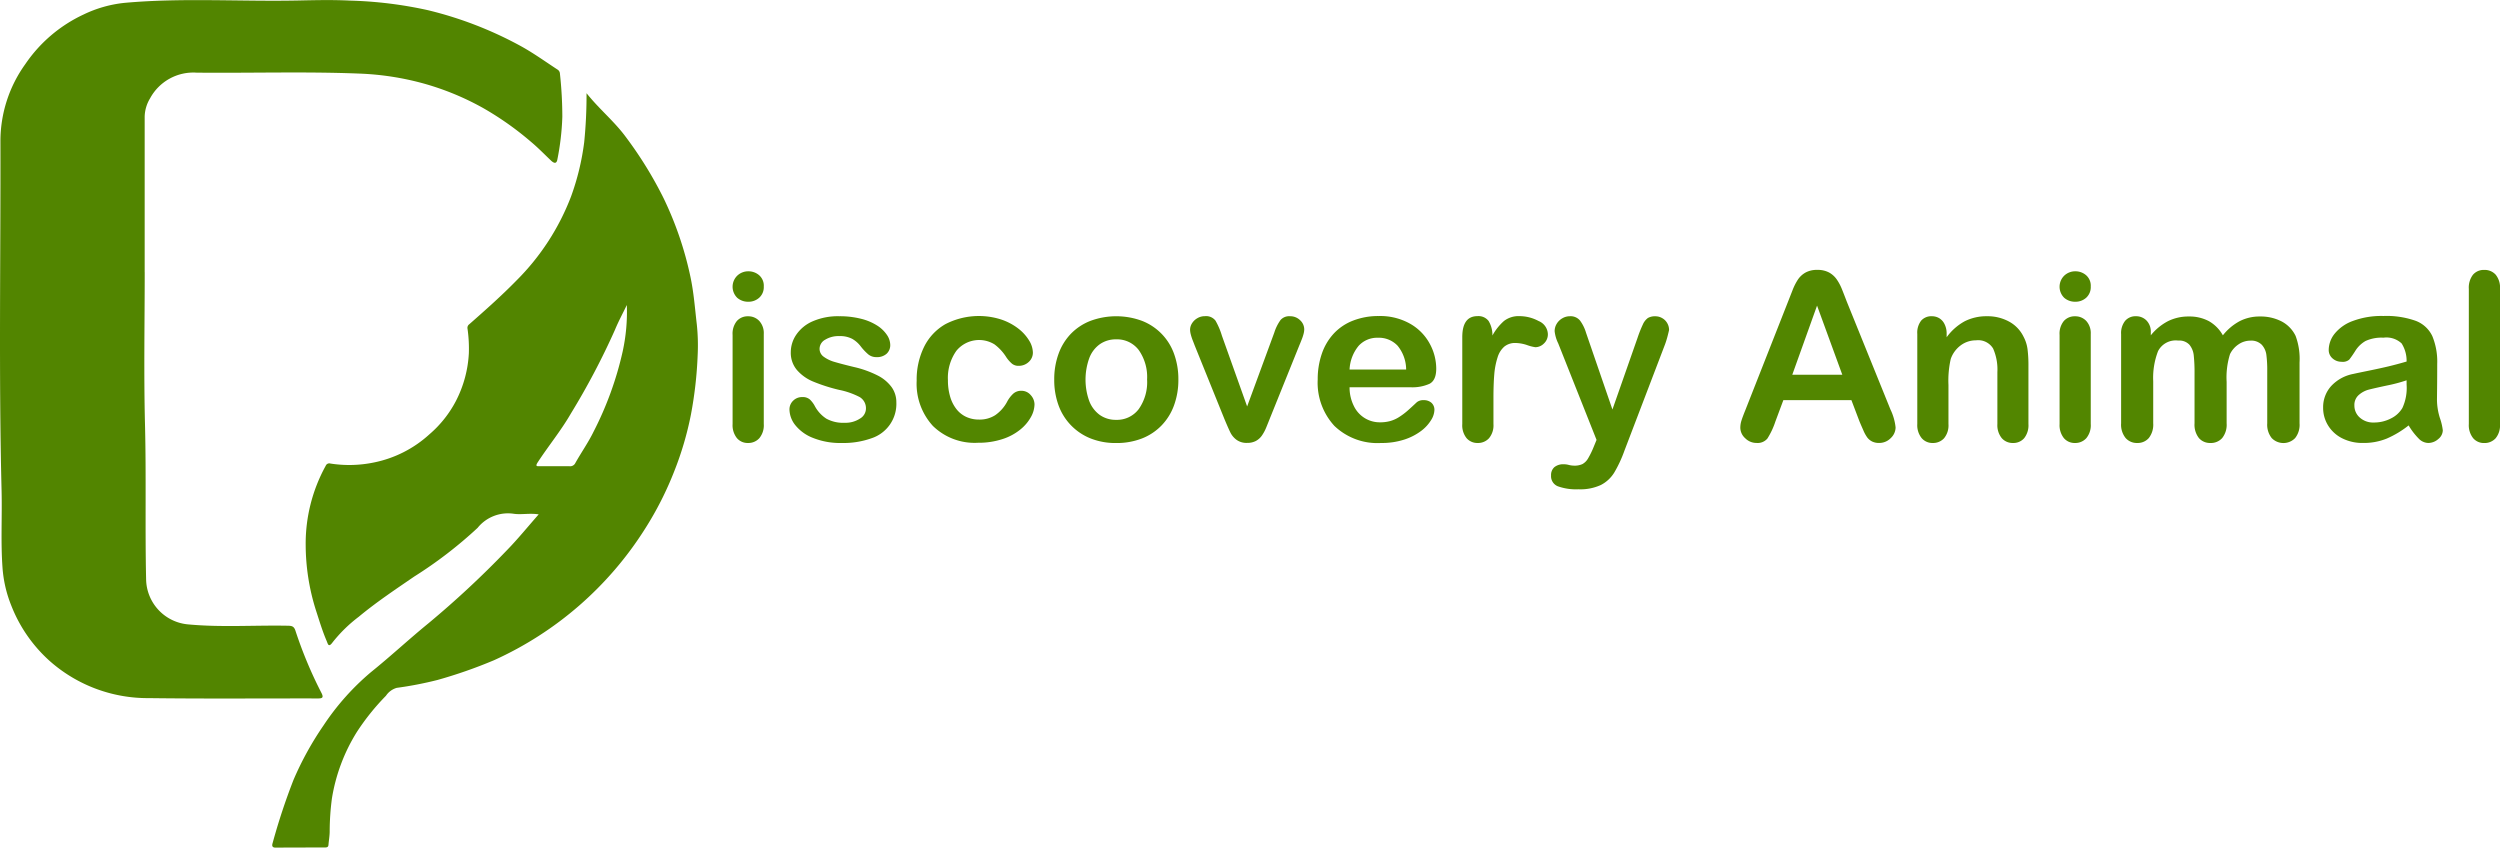
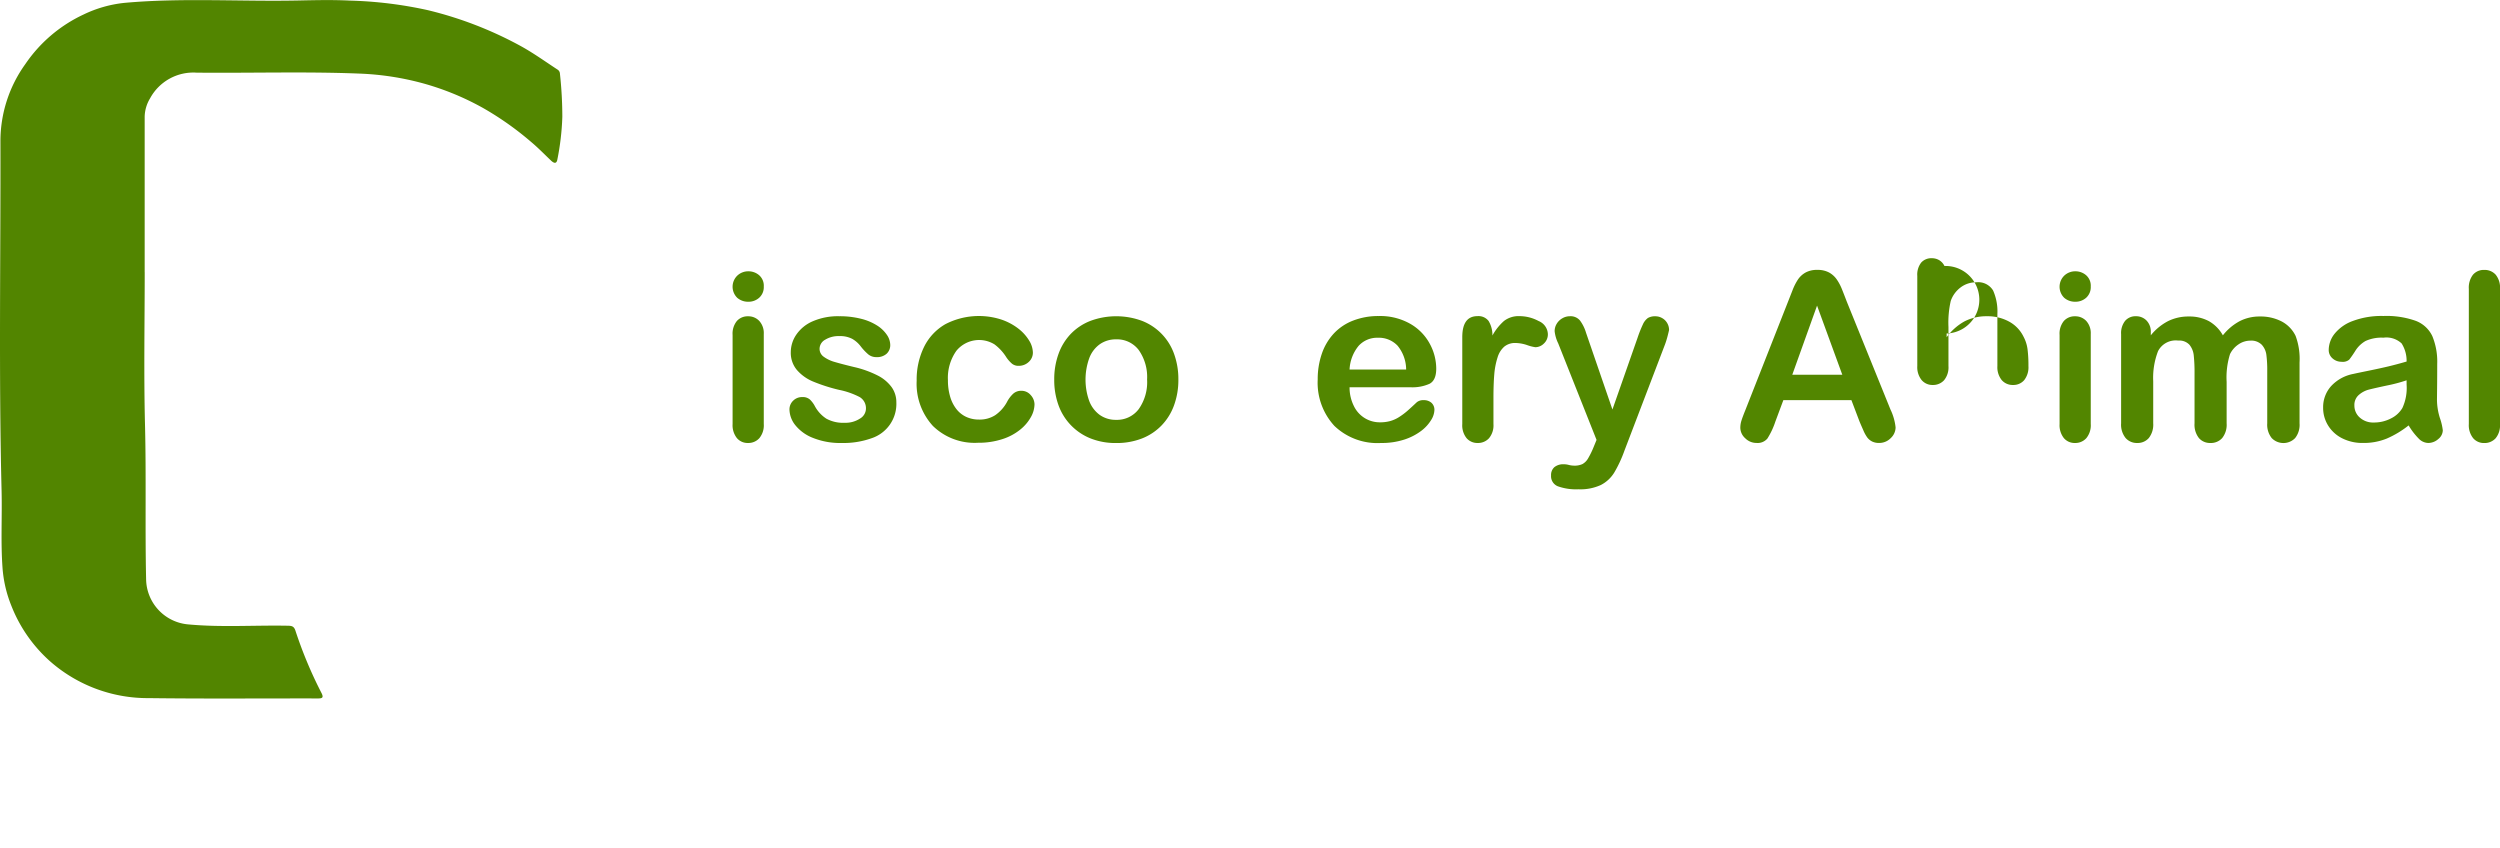
<svg xmlns="http://www.w3.org/2000/svg" width="190" height="64.428" viewBox="0 0 190 64.428">
  <g id="Group_158" data-name="Group 158" transform="translate(-864.156 -507.5)">
    <g id="Group_156" data-name="Group 156" transform="translate(864.156 507.5)">
      <path id="Path_54" data-name="Path 54" d="M875.154,528.186c0,3.849-.075,7.7.021,11.546.1,3.925,0,7.85.085,11.773a3.5,3.5,0,0,0,3.219,3.451c2.524.234,5.053.049,7.58.1.312.006.454.067.558.4a32.306,32.306,0,0,0,1.979,4.726c.172.345.048.4-.274.4-4.281-.008-8.562.032-12.842-.025a11.23,11.23,0,0,1-7.521-2.8,11.042,11.042,0,0,1-2.946-4.235,9.509,9.509,0,0,1-.663-2.836c-.146-1.968-.025-3.935-.074-5.9-.219-8.845-.066-17.692-.087-26.538a10.023,10.023,0,0,1,1.891-5.875,10.941,10.941,0,0,1,4.413-3.764,9.378,9.378,0,0,1,3.11-.89c4.41-.4,8.829-.09,13.242-.182,1.3-.027,2.6-.057,3.9.008a31.23,31.23,0,0,1,5.921.726,28.743,28.743,0,0,1,7.1,2.748c.953.527,1.843,1.169,2.757,1.766a.381.381,0,0,1,.188.314,30.57,30.57,0,0,1,.182,3.283,19.611,19.611,0,0,1-.387,3.287c-.084.347-.322.18-.489.02-.484-.461-.949-.94-1.461-1.372a23.357,23.357,0,0,0-3.671-2.6,20.575,20.575,0,0,0-4.476-1.855,21.323,21.323,0,0,0-4.961-.77c-4.116-.163-8.231-.029-12.346-.07a3.738,3.738,0,0,0-3.541,1.953,2.806,2.806,0,0,0-.41,1.378q0,5.918,0,11.835Z" transform="translate(-864.156 -507.5)" fill="#528500" />
-       <path id="Path_55" data-name="Path 55" d="M917.114,532.158c-.142-1.209-.229-2.417-.484-3.617a26.173,26.173,0,0,0-2.023-5.94,29.884,29.884,0,0,0-2.891-4.693c-.869-1.184-2.007-2.1-2.983-3.324a35.859,35.859,0,0,1-.178,3.724,19,19,0,0,1-.995,4.114,18.143,18.143,0,0,1-4.156,6.4c-1.139,1.165-2.358,2.244-3.58,3.319a.336.336,0,0,0-.135.351,10.735,10.735,0,0,1,.1,1.847,8.9,8.9,0,0,1-.983,3.636A8.531,8.531,0,0,1,896.8,540.5a8.844,8.844,0,0,1-4.225,2.148,9.261,9.261,0,0,1-3.308.081.291.291,0,0,0-.356.17,12.255,12.255,0,0,0-1.523,6.01,16.608,16.608,0,0,0,.772,4.951c.258.792.494,1.592.824,2.359.094.22.138.53.453.093a10.979,10.979,0,0,1,1.983-1.937c1.339-1.111,2.786-2.076,4.219-3.058a32.4,32.4,0,0,0,4.815-3.7,2.965,2.965,0,0,1,2.72-1.074c.6.093,1.226-.06,1.923.049-.841.954-1.592,1.883-2.425,2.735a72.333,72.333,0,0,1-5.97,5.557c-1.471,1.2-2.863,2.5-4.341,3.689a19.021,19.021,0,0,0-3.615,4.057,23.891,23.891,0,0,0-2.285,4.144,47.943,47.943,0,0,0-1.586,4.8c-.057.182-.052.347.227.345,1.251-.009,2.5-.008,3.751-.012.134,0,.254-.016.267-.2.026-.328.086-.654.092-.982a19.4,19.4,0,0,1,.17-2.545,13.628,13.628,0,0,1,1.895-5.049,17.687,17.687,0,0,1,2.212-2.754,1.474,1.474,0,0,1,.819-.6,27.6,27.6,0,0,0,3.1-.6,36.076,36.076,0,0,0,4.293-1.5,26.487,26.487,0,0,0,11.48-9.991,25.2,25.2,0,0,0,2.217-4.368A24.38,24.38,0,0,0,916.668,539a30.641,30.641,0,0,0,.511-4.521A15.112,15.112,0,0,0,917.114,532.158Zm-5.641,2.08a25.449,25.449,0,0,1-2.2,6.058c-.4.825-.939,1.586-1.389,2.389a.434.434,0,0,1-.453.247c-.737-.006-1.474,0-2.211,0-.248,0-.415.037-.185-.314.814-1.244,1.765-2.4,2.507-3.688a55.4,55.4,0,0,0,3.353-6.368c.265-.642.6-1.257.9-1.883A14.08,14.08,0,0,1,911.473,534.238Z" transform="translate(-864.156 -507.5)" fill="#528500" />
    </g>
    <g id="Group_157" data-name="Group 157" transform="translate(919.833 528.011)">
      <path id="Path_56" data-name="Path 56" d="M922.719,530.678a1.247,1.247,0,0,1-.846-.3,1.177,1.177,0,0,1,.009-1.688,1.209,1.209,0,0,1,.837-.325,1.239,1.239,0,0,1,.816.295,1.053,1.053,0,0,1,.356.859,1.081,1.081,0,0,1-.348.855A1.2,1.2,0,0,1,922.719,530.678Zm1.172,2.447v6.848a1.528,1.528,0,0,1-.339,1.076,1.12,1.12,0,0,1-.859.364,1.069,1.069,0,0,1-.846-.373,1.576,1.576,0,0,1-.326-1.067V533.2a1.521,1.521,0,0,1,.326-1.059,1.094,1.094,0,0,1,.846-.356,1.134,1.134,0,0,1,.859.356A1.376,1.376,0,0,1,923.891,533.125Z" transform="translate(-921.521 -528.257)" fill="#528600" />
      <path id="Path_57" data-name="Path 57" d="M933.966,538.315a2.748,2.748,0,0,1-1.887,2.738,6.324,6.324,0,0,1-2.27.36,5.545,5.545,0,0,1-2.187-.39,3.189,3.189,0,0,1-1.345-.977,1.967,1.967,0,0,1-.434-1.176.911.911,0,0,1,.278-.668.953.953,0,0,1,.7-.278.818.818,0,0,1,.573.183,2,2,0,0,1,.382.512,2.6,2.6,0,0,0,.872.946,2.632,2.632,0,0,0,1.384.312,2,2,0,0,0,1.167-.317.89.89,0,0,0,.456-.724.988.988,0,0,0-.473-.912,5.883,5.883,0,0,0-1.558-.546,12.929,12.929,0,0,1-1.992-.638,3.28,3.28,0,0,1-1.228-.881,2.021,2.021,0,0,1-.46-1.345,2.367,2.367,0,0,1,.426-1.345,2.9,2.9,0,0,1,1.254-1.011,4.794,4.794,0,0,1,2-.378,6.585,6.585,0,0,1,1.653.191,4.121,4.121,0,0,1,1.224.512,2.509,2.509,0,0,1,.746.712,1.389,1.389,0,0,1,.256.763.885.885,0,0,1-.273.669,1.084,1.084,0,0,1-.777.26.948.948,0,0,1-.62-.208,4.08,4.08,0,0,1-.586-.625,2.143,2.143,0,0,0-.634-.555,1.991,1.991,0,0,0-.989-.209,1.928,1.928,0,0,0-1.067.274.8.8,0,0,0-.426.681.736.736,0,0,0,.313.612,2.612,2.612,0,0,0,.842.4q.528.156,1.457.381a7.79,7.79,0,0,1,1.8.643,2.986,2.986,0,0,1,1.059.88A1.956,1.956,0,0,1,933.966,538.315Z" transform="translate(-921.521 -528.257)" fill="#528600" />
      <path id="Path_58" data-name="Path 58" d="M944.467,538.48a2.04,2.04,0,0,1-.265.946,3.248,3.248,0,0,1-.807.959,4.155,4.155,0,0,1-1.367.733,5.8,5.8,0,0,1-1.857.278,4.537,4.537,0,0,1-3.428-1.28,4.745,4.745,0,0,1-1.232-3.433,5.65,5.65,0,0,1,.564-2.577,4.05,4.05,0,0,1,1.632-1.731,5.546,5.546,0,0,1,4.239-.343,4.415,4.415,0,0,1,1.3.694,3.346,3.346,0,0,1,.815.907,1.8,1.8,0,0,1,.282.9.948.948,0,0,1-.316.721,1.092,1.092,0,0,1-.768.295.778.778,0,0,1-.491-.152,2.431,2.431,0,0,1-.438-.491,3.6,3.6,0,0,0-.907-.989,2.228,2.228,0,0,0-2.894.49,3.552,3.552,0,0,0-.642,2.244,4.33,4.33,0,0,0,.165,1.228,2.792,2.792,0,0,0,.477.954,2.035,2.035,0,0,0,.755.6,2.294,2.294,0,0,0,.972.2,2.187,2.187,0,0,0,1.219-.33,2.877,2.877,0,0,0,.9-1.006,2.3,2.3,0,0,1,.469-.625.887.887,0,0,1,.616-.226.914.914,0,0,1,.721.33A1.061,1.061,0,0,1,944.467,538.48Z" transform="translate(-921.521 -528.257)" fill="#528600" />
      <path id="Path_59" data-name="Path 59" d="M955.4,536.6a5.594,5.594,0,0,1-.33,1.952,4.307,4.307,0,0,1-.955,1.536,4.208,4.208,0,0,1-1.492.985,5.272,5.272,0,0,1-1.953.343,5.132,5.132,0,0,1-1.935-.347,4.268,4.268,0,0,1-2.443-2.521,5.584,5.584,0,0,1-.326-1.948,5.648,5.648,0,0,1,.33-1.97,4.294,4.294,0,0,1,.946-1.528,4.178,4.178,0,0,1,1.493-.976,5.65,5.65,0,0,1,3.888,0,4.2,4.2,0,0,1,2.451,2.517A5.619,5.619,0,0,1,955.4,536.6Zm-2.378,0a3.557,3.557,0,0,0-.638-2.257,2.072,2.072,0,0,0-1.714-.807,2.125,2.125,0,0,0-1.224.36,2.276,2.276,0,0,0-.815,1.063,4.823,4.823,0,0,0-.005,3.264,2.332,2.332,0,0,0,.807,1.063,2.1,2.1,0,0,0,1.237.368,2.067,2.067,0,0,0,1.714-.811A3.545,3.545,0,0,0,953.024,536.6Z" transform="translate(-921.521 -528.257)" fill="#528600" />
-       <path id="Path_60" data-name="Path 60" d="M958.708,533.256l1.918,5.38,2.065-5.615a3.347,3.347,0,0,1,.478-.959.871.871,0,0,1,.711-.282,1.069,1.069,0,0,1,.769.3.947.947,0,0,1,.317.7,1.4,1.4,0,0,1-.057.364,3.377,3.377,0,0,1-.13.391c-.049.121-.1.26-.169.416l-2.274,5.641c-.064.162-.146.368-.248.617a3.207,3.207,0,0,1-.338.637,1.343,1.343,0,0,1-.46.413,1.386,1.386,0,0,1-.664.147,1.287,1.287,0,0,1-.8-.23,1.551,1.551,0,0,1-.442-.5q-.144-.273-.482-1.081l-2.256-5.58c-.052-.139-.106-.277-.161-.416a3.713,3.713,0,0,1-.139-.426,1.541,1.541,0,0,1-.056-.373.908.908,0,0,1,.147-.481,1.153,1.153,0,0,1,.408-.391,1.1,1.1,0,0,1,.564-.152.9.9,0,0,1,.812.339A5.367,5.367,0,0,1,958.708,533.256Z" transform="translate(-921.521 -528.257)" fill="#528600" />
      <path id="Path_61" data-name="Path 61" d="M973.045,537.178h-4.634a3.135,3.135,0,0,0,.326,1.423,2.174,2.174,0,0,0,2,1.241,2.866,2.866,0,0,0,.777-.1,2.542,2.542,0,0,0,.681-.313,5.184,5.184,0,0,0,.607-.455q.279-.243.721-.66a.776.776,0,0,1,.52-.156.861.861,0,0,1,.591.2.714.714,0,0,1,.225.564,1.536,1.536,0,0,1-.252.751,2.96,2.96,0,0,1-.759.825,4.338,4.338,0,0,1-1.276.655,5.508,5.508,0,0,1-1.766.26,4.725,4.725,0,0,1-3.549-1.3,4.844,4.844,0,0,1-1.267-3.532,5.9,5.9,0,0,1,.312-1.948,4.291,4.291,0,0,1,.912-1.54,3.934,3.934,0,0,1,1.475-.985,5.283,5.283,0,0,1,1.944-.343,4.605,4.605,0,0,1,2.382.586,3.847,3.847,0,0,1,1.488,1.514,3.981,3.981,0,0,1,.495,1.892q0,.894-.512,1.158A3.184,3.184,0,0,1,973.045,537.178Zm-4.634-1.345h4.3a2.879,2.879,0,0,0-.655-1.818,1.962,1.962,0,0,0-1.5-.6,1.9,1.9,0,0,0-1.454.612A3.041,3.041,0,0,0,968.411,535.833Z" transform="translate(-921.521 -528.257)" fill="#528600" />
      <path id="Path_62" data-name="Path 62" d="M979.346,537.994v1.979a1.524,1.524,0,0,1-.339,1.08,1.127,1.127,0,0,1-.859.36,1.085,1.085,0,0,1-.842-.364,1.56,1.56,0,0,1-.329-1.076v-6.6q0-1.6,1.154-1.6a.964.964,0,0,1,.85.373,2.064,2.064,0,0,1,.287,1.1,4.144,4.144,0,0,1,.872-1.1,1.806,1.806,0,0,1,1.193-.373,3.059,3.059,0,0,1,1.449.373,1.115,1.115,0,0,1,.7.99.94.94,0,0,1-.3.716.93.93,0,0,1-.647.282,3.011,3.011,0,0,1-.629-.161,2.919,2.919,0,0,0-.881-.16,1.289,1.289,0,0,0-.85.273,1.75,1.75,0,0,0-.512.811,5.684,5.684,0,0,0-.252,1.28Q979.346,536.927,979.346,537.994Z" transform="translate(-921.521 -528.257)" fill="#528600" />
      <path id="Path_63" data-name="Path 63" d="M986.965,541.708l.217-.529-2.916-7.342a2.755,2.755,0,0,1-.269-.92,1.072,1.072,0,0,1,.157-.564,1.169,1.169,0,0,1,.429-.417,1.132,1.132,0,0,1,.569-.156.93.93,0,0,1,.772.326,3,3,0,0,1,.46.933l2.005,5.831,1.9-5.424a9.543,9.543,0,0,1,.408-1.032,1.222,1.222,0,0,1,.386-.5,1.081,1.081,0,0,1,.577-.13,1.021,1.021,0,0,1,.517.143,1.007,1.007,0,0,1,.382.387,1.047,1.047,0,0,1,.134.512q-.035.165-.113.468c-.052.2-.115.408-.191.616l-3.089,8.089a9.506,9.506,0,0,1-.781,1.675,2.581,2.581,0,0,1-1.011.932,3.721,3.721,0,0,1-1.7.326,4.111,4.111,0,0,1-1.562-.226.823.823,0,0,1-.521-.824.8.8,0,0,1,.248-.629,1.065,1.065,0,0,1,.733-.222,1.377,1.377,0,0,1,.373.052,1.761,1.761,0,0,0,.391.052,1.409,1.409,0,0,0,.642-.121,1.127,1.127,0,0,0,.421-.421A6.534,6.534,0,0,0,986.965,541.708Z" transform="translate(-921.521 -528.257)" fill="#528600" />
      <path id="Path_64" data-name="Path 64" d="M1007.158,539.756l-.607-1.6h-5.172l-.608,1.631a5.79,5.79,0,0,1-.606,1.289.964.964,0,0,1-.824.334,1.2,1.2,0,0,1-.859-.356,1.089,1.089,0,0,1-.374-.807,1.8,1.8,0,0,1,.087-.538c.058-.185.153-.442.287-.772l3.252-8.262c.093-.237.206-.522.336-.855a4.311,4.311,0,0,1,.417-.829,1.694,1.694,0,0,1,.581-.533,1.776,1.776,0,0,1,.888-.2,1.808,1.808,0,0,1,.9.2,1.722,1.722,0,0,1,.581.525,3.635,3.635,0,0,1,.373.69c.1.246.229.574.385.985l3.324,8.209a4.13,4.13,0,0,1,.39,1.363,1.125,1.125,0,0,1-.367.811,1.216,1.216,0,0,1-.891.369,1.161,1.161,0,0,1-.521-.108,1.081,1.081,0,0,1-.364-.295,2.735,2.735,0,0,1-.315-.573C1007.338,540.179,1007.239,539.952,1007.158,539.756Zm-5.1-3.532h3.8l-1.918-5.251Z" transform="translate(-921.521 -528.257)" fill="#528600" />
-       <path id="Path_65" data-name="Path 65" d="M1013.789,533.091v.286a4.149,4.149,0,0,1,1.366-1.211,3.65,3.65,0,0,1,1.706-.386,3.4,3.4,0,0,1,1.675.408,2.6,2.6,0,0,1,1.1,1.154,2.771,2.771,0,0,1,.3.938,9.762,9.762,0,0,1,.069,1.284v4.409a1.569,1.569,0,0,1-.325,1.076,1.081,1.081,0,0,1-.847.364,1.093,1.093,0,0,1-.859-.373,1.561,1.561,0,0,1-.329-1.067v-3.949a3.943,3.943,0,0,0-.326-1.792,1.324,1.324,0,0,0-1.3-.621,1.922,1.922,0,0,0-1.155.378,2.169,2.169,0,0,0-.763,1.037,7.405,7.405,0,0,0-.174,1.979v2.968a1.537,1.537,0,0,1-.334,1.08,1.125,1.125,0,0,1-.863.36,1.072,1.072,0,0,1-.842-.373,1.561,1.561,0,0,1-.33-1.067v-6.848a1.49,1.49,0,0,1,.295-1.011,1.025,1.025,0,0,1,.807-.334,1.089,1.089,0,0,1,.564.148,1.055,1.055,0,0,1,.4.442A1.566,1.566,0,0,1,1013.789,533.091Z" transform="translate(-921.521 -528.257)" fill="#528600" />
+       <path id="Path_65" data-name="Path 65" d="M1013.789,533.091v.286a4.149,4.149,0,0,1,1.366-1.211,3.65,3.65,0,0,1,1.706-.386,3.4,3.4,0,0,1,1.675.408,2.6,2.6,0,0,1,1.1,1.154,2.771,2.771,0,0,1,.3.938,9.762,9.762,0,0,1,.069,1.284a1.569,1.569,0,0,1-.325,1.076,1.081,1.081,0,0,1-.847.364,1.093,1.093,0,0,1-.859-.373,1.561,1.561,0,0,1-.329-1.067v-3.949a3.943,3.943,0,0,0-.326-1.792,1.324,1.324,0,0,0-1.3-.621,1.922,1.922,0,0,0-1.155.378,2.169,2.169,0,0,0-.763,1.037,7.405,7.405,0,0,0-.174,1.979v2.968a1.537,1.537,0,0,1-.334,1.08,1.125,1.125,0,0,1-.863.36,1.072,1.072,0,0,1-.842-.373,1.561,1.561,0,0,1-.33-1.067v-6.848a1.49,1.49,0,0,1,.295-1.011,1.025,1.025,0,0,1,.807-.334,1.089,1.089,0,0,1,.564.148,1.055,1.055,0,0,1,.4.442A1.566,1.566,0,0,1,1013.789,533.091Z" transform="translate(-921.521 -528.257)" fill="#528600" />
      <path id="Path_66" data-name="Path 66" d="M1023.569,530.678a1.247,1.247,0,0,1-.846-.3,1.179,1.179,0,0,1,.009-1.688,1.209,1.209,0,0,1,.837-.325,1.24,1.24,0,0,1,.816.295,1.053,1.053,0,0,1,.356.859,1.084,1.084,0,0,1-.347.855A1.205,1.205,0,0,1,1023.569,530.678Zm1.172,2.447v6.848a1.528,1.528,0,0,1-.339,1.076,1.12,1.12,0,0,1-.859.364,1.069,1.069,0,0,1-.846-.373,1.575,1.575,0,0,1-.325-1.067V533.2a1.52,1.52,0,0,1,.325-1.059,1.094,1.094,0,0,1,.846-.356,1.134,1.134,0,0,1,.859.356A1.375,1.375,0,0,1,1024.741,533.125Z" transform="translate(-921.521 -528.257)" fill="#528600" />
      <path id="Path_67" data-name="Path 67" d="M1035.068,536.77v3.15a1.618,1.618,0,0,1-.339,1.12,1.145,1.145,0,0,1-.893.373,1.116,1.116,0,0,1-.873-.373,1.638,1.638,0,0,1-.334-1.12v-3.775a12.248,12.248,0,0,0-.06-1.388,1.516,1.516,0,0,0-.33-.812,1.058,1.058,0,0,0-.851-.316,1.51,1.51,0,0,0-1.531.8,5.628,5.628,0,0,0-.369,2.291v3.2a1.643,1.643,0,0,1-.334,1.116,1.123,1.123,0,0,1-.881.377,1.137,1.137,0,0,1-.881-.377,1.608,1.608,0,0,1-.343-1.116v-6.777a1.488,1.488,0,0,1,.308-1.016,1.035,1.035,0,0,1,.812-.347,1.1,1.1,0,0,1,.811.326,1.213,1.213,0,0,1,.325.9v.225a4.122,4.122,0,0,1,1.32-1.084,3.469,3.469,0,0,1,1.562-.347,3.125,3.125,0,0,1,1.536.355,2.8,2.8,0,0,1,1.059,1.076,4.109,4.109,0,0,1,1.284-1.08,3.282,3.282,0,0,1,1.519-.351,3.467,3.467,0,0,1,1.675.381,2.436,2.436,0,0,1,1.05,1.094,5.022,5.022,0,0,1,.3,2.022v4.625a1.618,1.618,0,0,1-.338,1.12,1.238,1.238,0,0,1-1.775,0,1.613,1.613,0,0,1-.343-1.116v-3.983a9.048,9.048,0,0,0-.065-1.224,1.4,1.4,0,0,0-.351-.772,1.121,1.121,0,0,0-.868-.312,1.593,1.593,0,0,0-.89.277,1.892,1.892,0,0,0-.655.747A5.942,5.942,0,0,0,1035.068,536.77Z" transform="translate(-921.521 -528.257)" fill="#528600" />
      <path id="Path_68" data-name="Path 68" d="M1048.9,540.077a7.371,7.371,0,0,1-1.662,1,4.638,4.638,0,0,1-1.8.334,3.414,3.414,0,0,1-1.6-.36,2.639,2.639,0,0,1-1.063-.976,2.534,2.534,0,0,1-.373-1.337,2.39,2.39,0,0,1,.616-1.657,3.08,3.08,0,0,1,1.693-.92q.225-.053,1.119-.235t1.532-.334q.638-.152,1.384-.369a2.469,2.469,0,0,0-.378-1.375,1.687,1.687,0,0,0-1.384-.438,2.9,2.9,0,0,0-1.358.251,2.21,2.21,0,0,0-.781.755,7.894,7.894,0,0,1-.46.664.755.755,0,0,1-.577.161,1.009,1.009,0,0,1-.69-.256.834.834,0,0,1-.291-.655,2,2,0,0,1,.443-1.215,3.154,3.154,0,0,1,1.38-.972,6.207,6.207,0,0,1,2.334-.382,6.6,6.6,0,0,1,2.456.369,2.284,2.284,0,0,1,1.263,1.167,5.1,5.1,0,0,1,.369,2.117q0,.834-.005,1.415t-.013,1.293a4.746,4.746,0,0,0,.222,1.393,4.421,4.421,0,0,1,.221.933.873.873,0,0,1-.343.664,1.15,1.15,0,0,1-.777.3,1.045,1.045,0,0,1-.72-.343A5.063,5.063,0,0,1,1048.9,540.077Zm-.156-3.428a11.871,11.871,0,0,1-1.514.4q-.994.213-1.376.313a1.863,1.863,0,0,0-.729.39,1,1,0,0,0-.347.812,1.2,1.2,0,0,0,.408.915,1.508,1.508,0,0,0,1.067.378,2.785,2.785,0,0,0,1.3-.308,2.06,2.06,0,0,0,.872-.794,3.63,3.63,0,0,0,.321-1.771Z" transform="translate(-921.521 -528.257)" fill="#528600" />
      <path id="Path_69" data-name="Path 69" d="M1053.475,539.973V529.7a1.6,1.6,0,0,1,.316-1.076,1.077,1.077,0,0,1,.855-.364,1.122,1.122,0,0,1,.868.36,1.551,1.551,0,0,1,.33,1.08v10.276a1.541,1.541,0,0,1-.334,1.08,1.126,1.126,0,0,1-.864.36,1.069,1.069,0,0,1-.846-.373A1.575,1.575,0,0,1,1053.475,539.973Z" transform="translate(-921.521 -528.257)" fill="#528600" />
    </g>
  </g>
</svg>